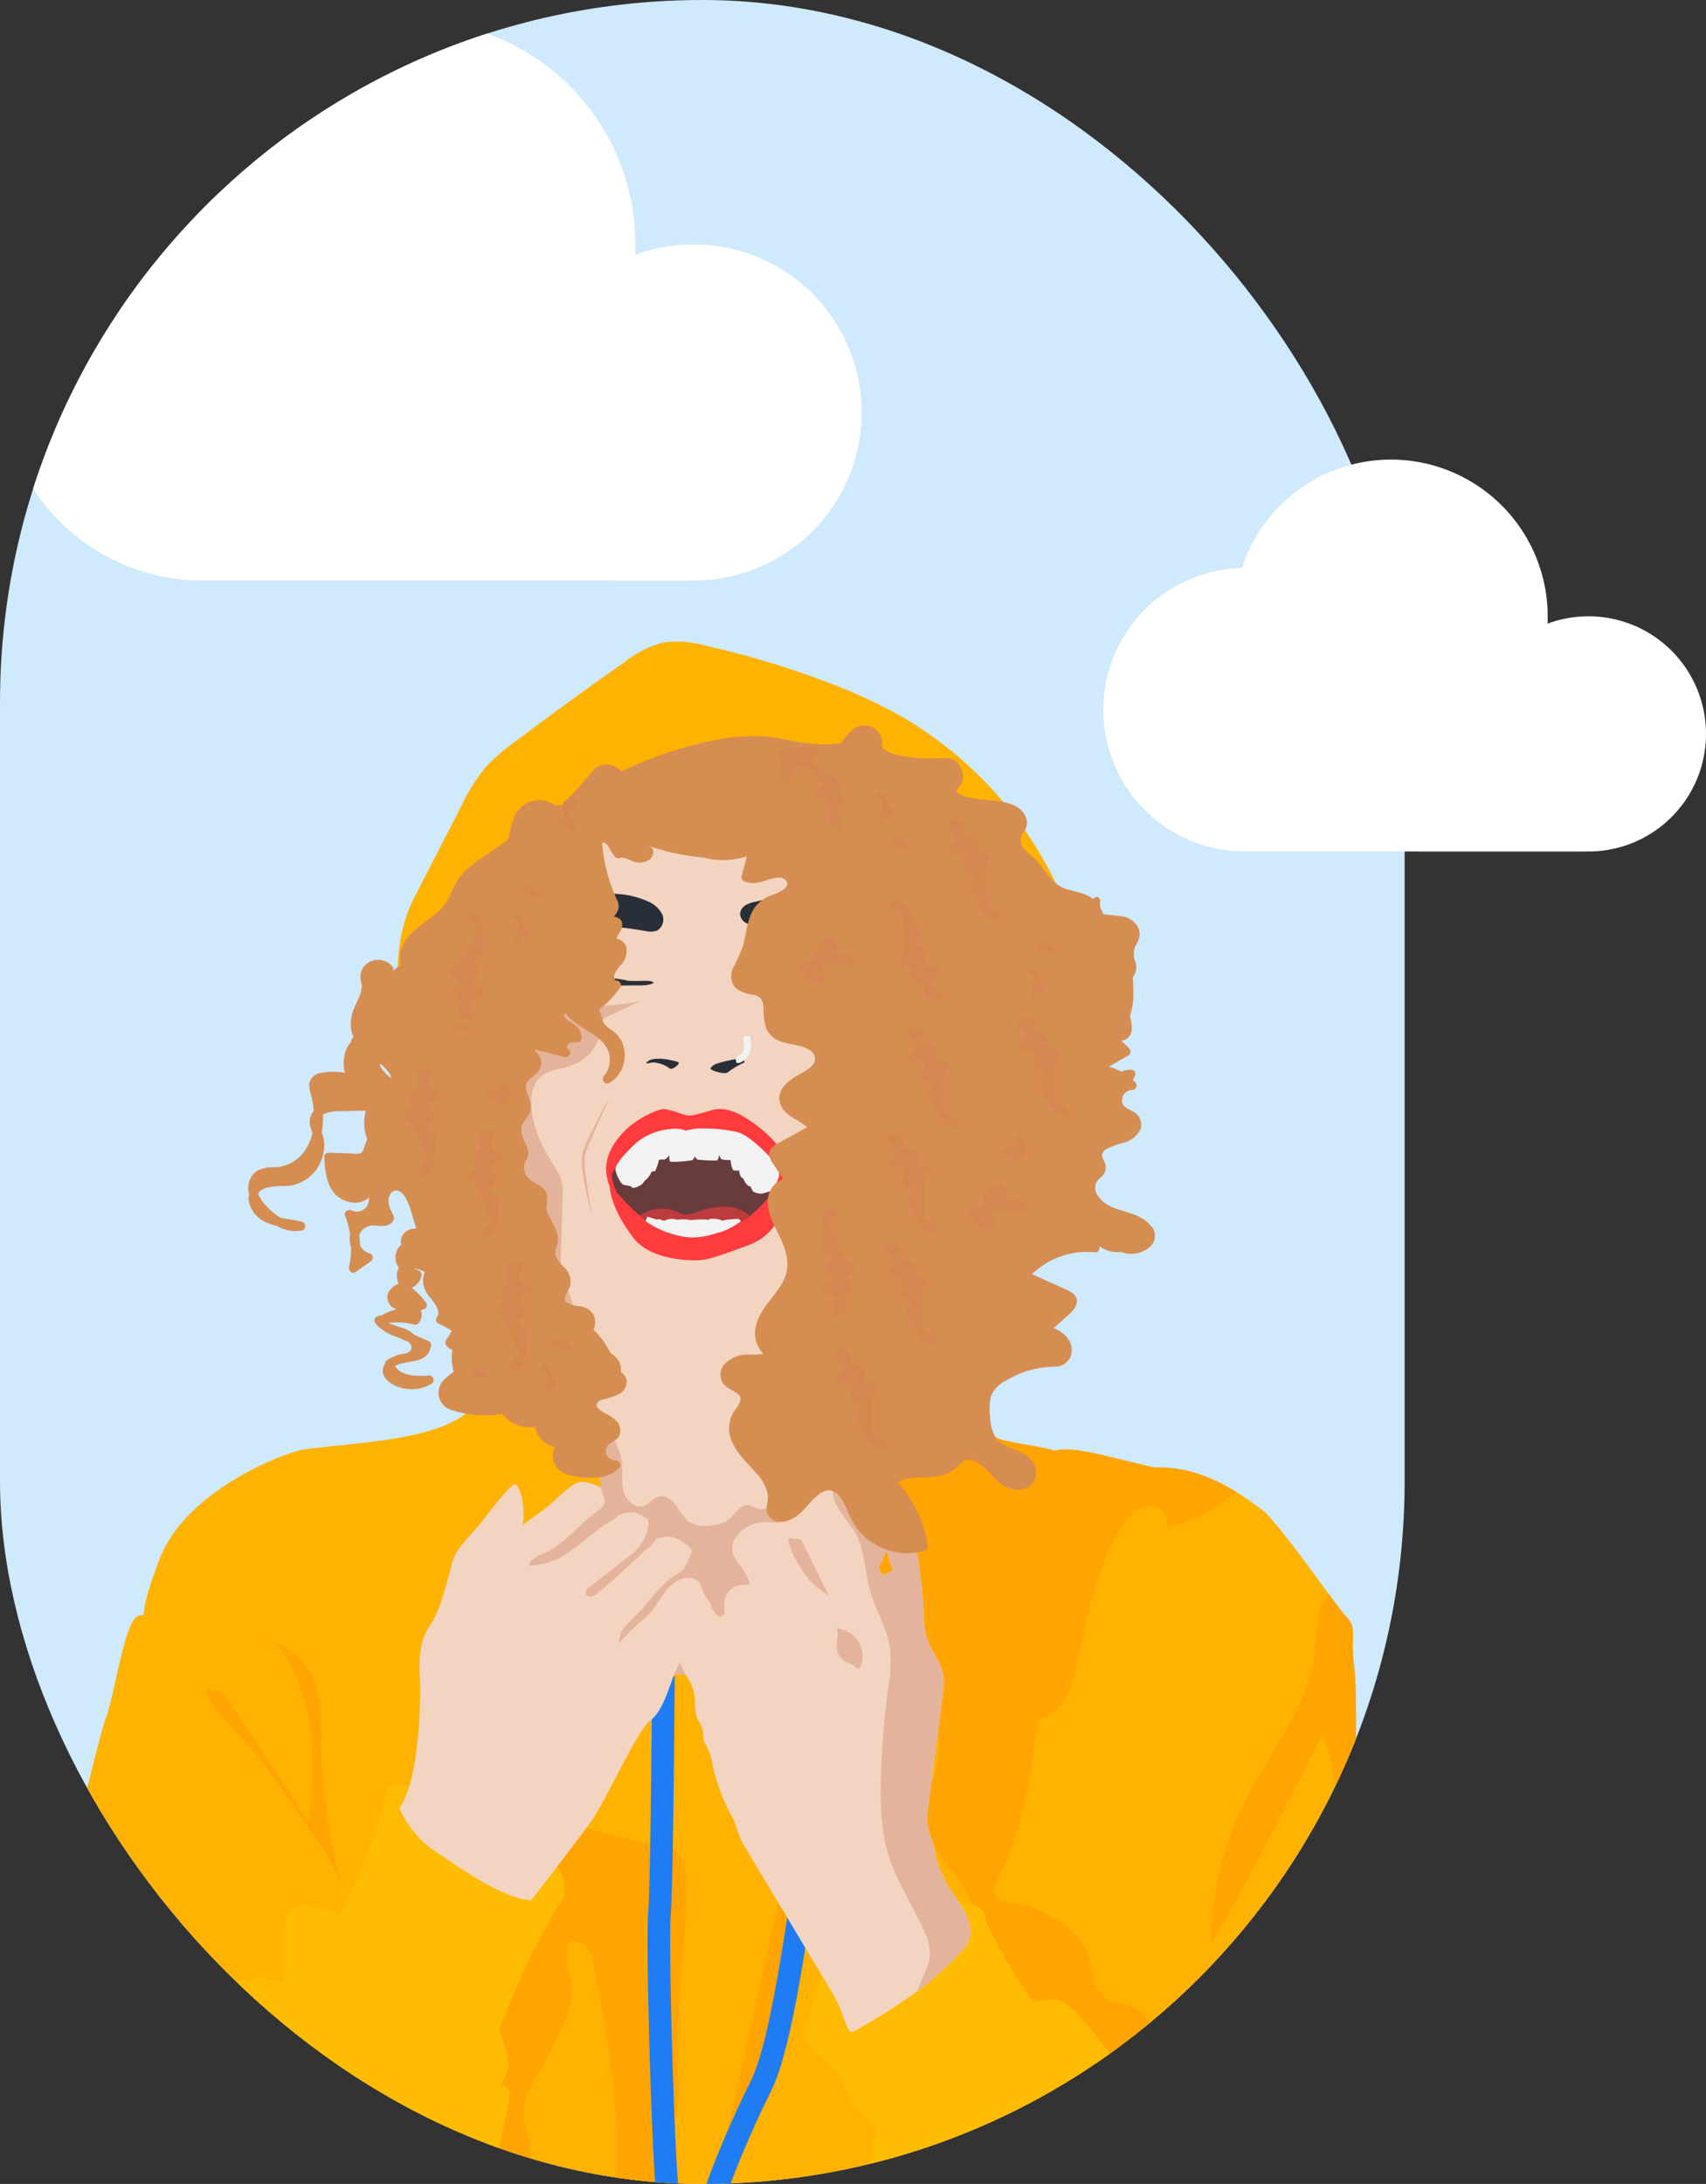
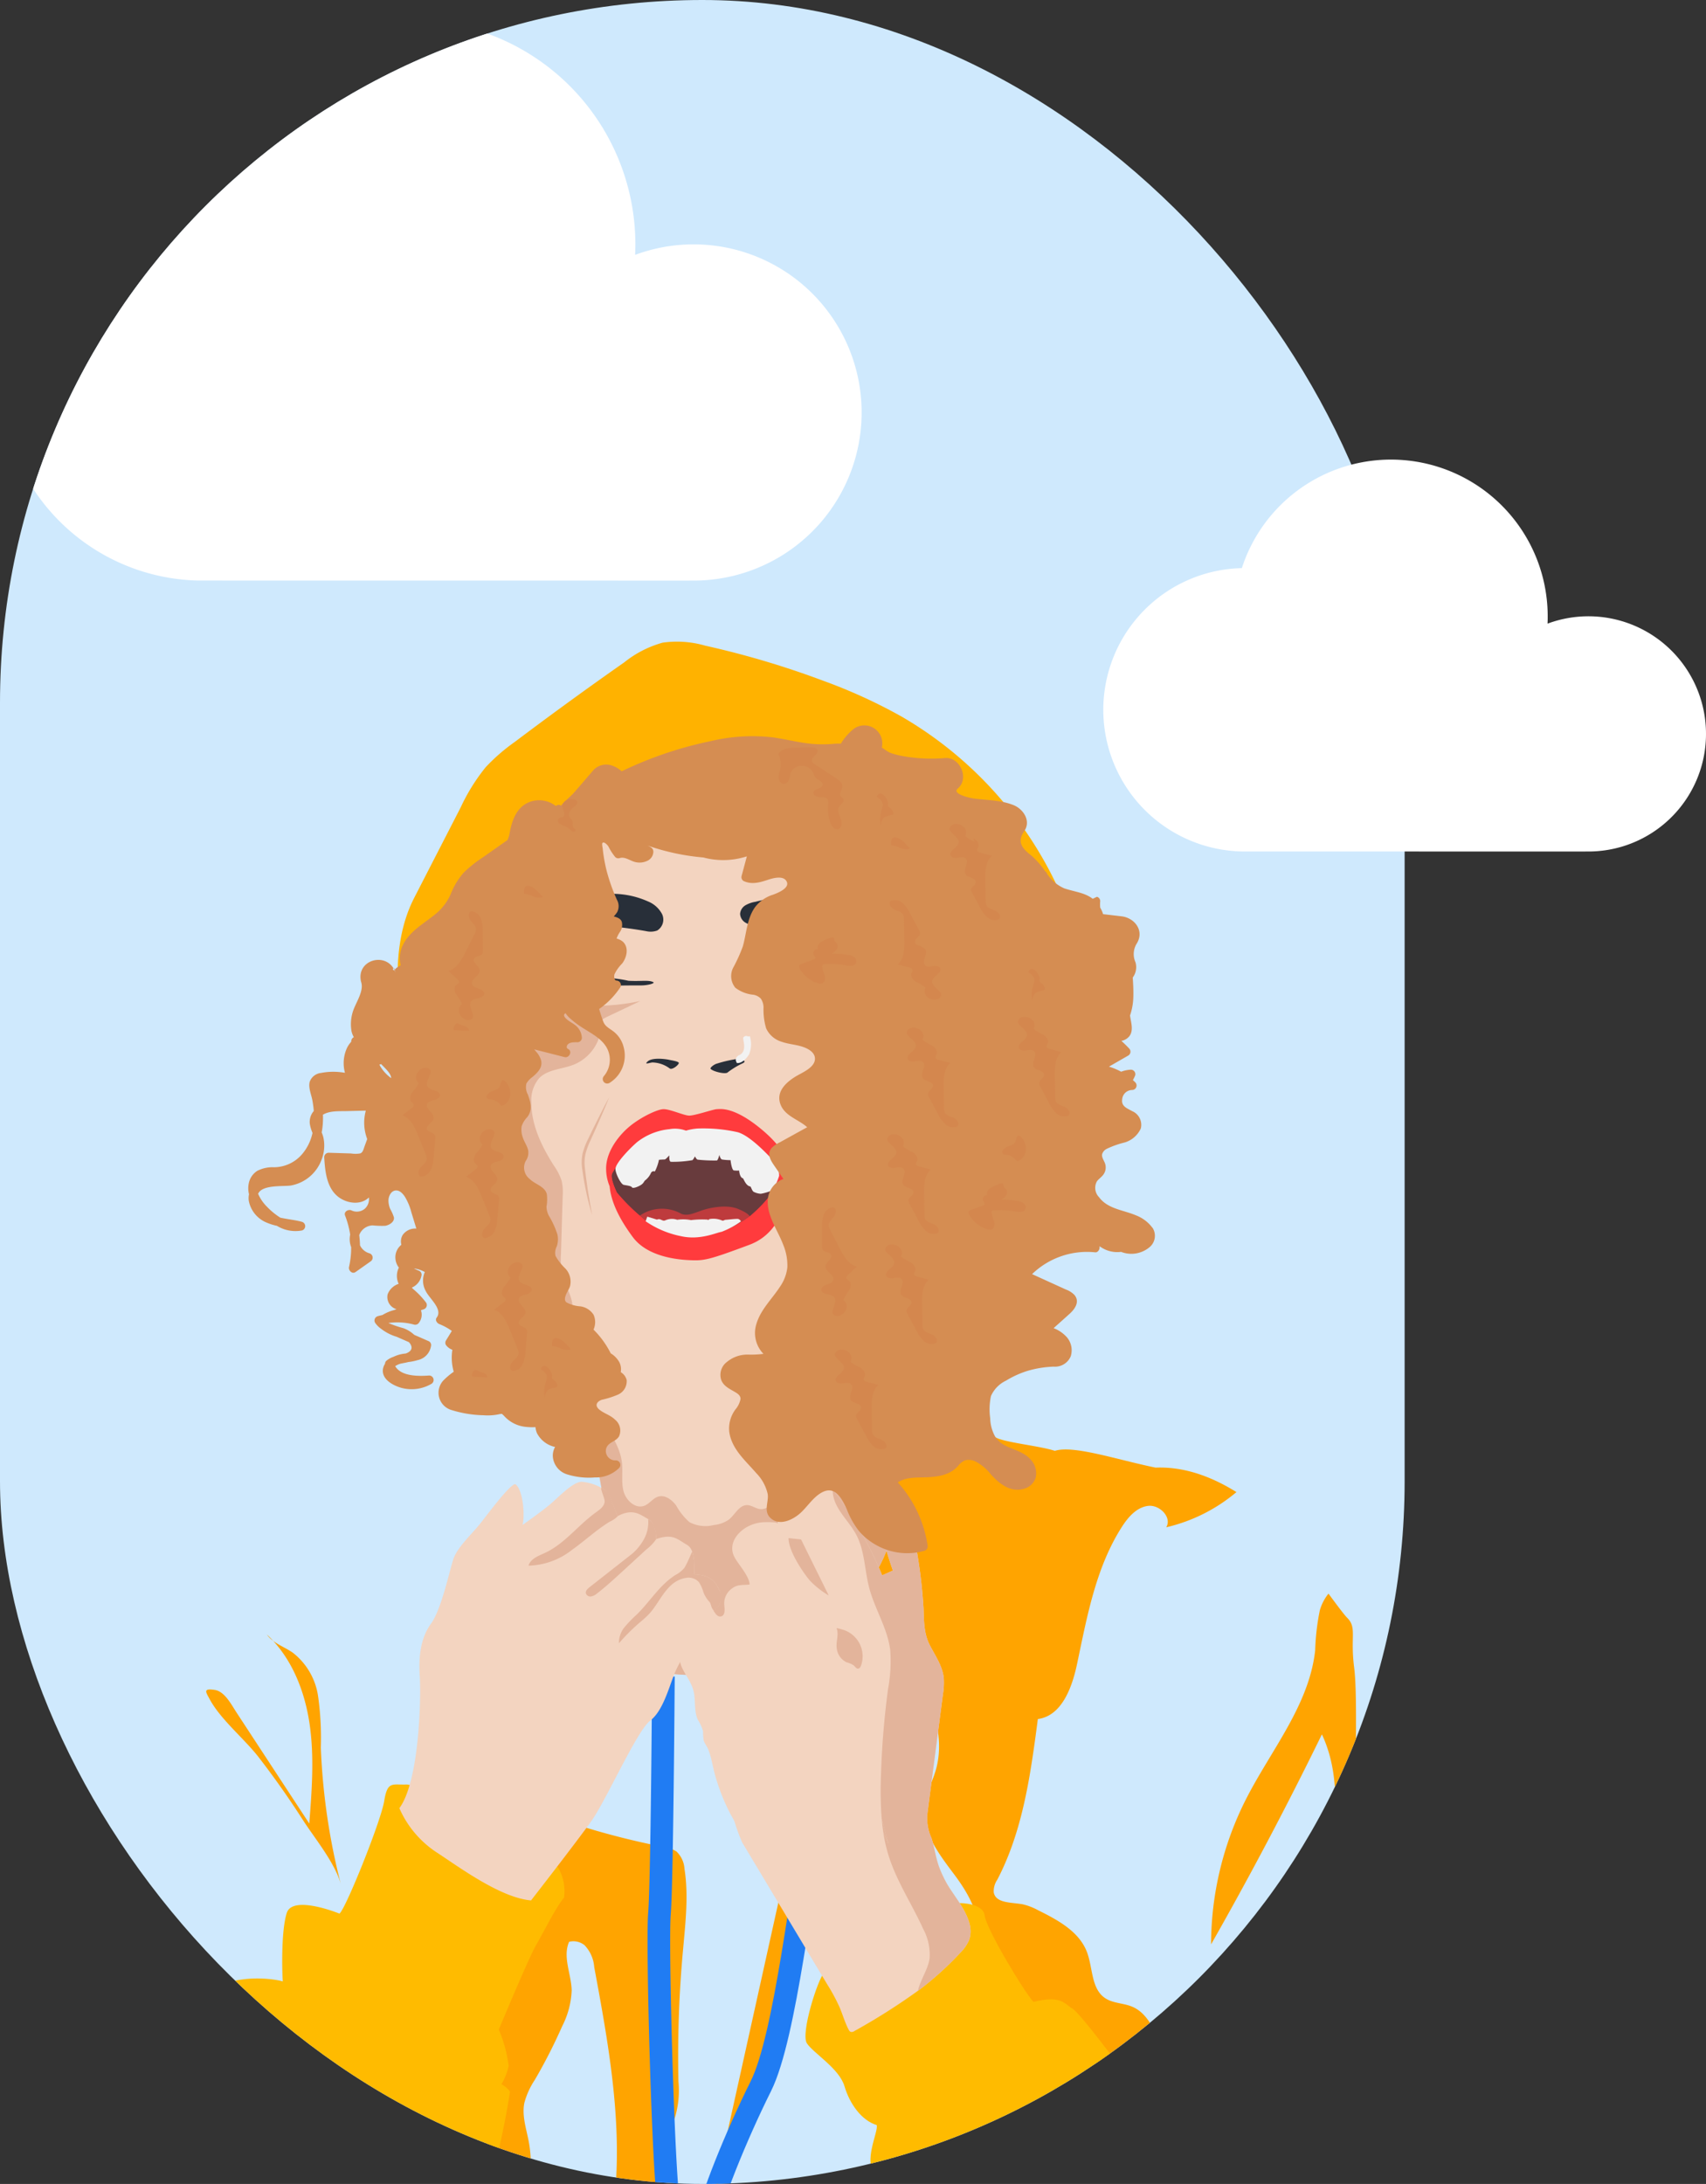
<svg xmlns="http://www.w3.org/2000/svg" width="280.562" height="359" viewBox="0 0 280.562 359">
  <rect x="0" y="0" width="280.562" height="359" fill="#333333" stroke="none" />
  <defs>
    <clipPath id="clip-path">
      <rect id="Rectangle_2583" data-name="Rectangle 2583" width="231" height="359" rx="115.5" transform="translate(2573 443.489)" fill="#fff" />
    </clipPath>
  </defs>
  <g id="Groupe_4928" data-name="Groupe 4928" transform="translate(-120 -1301)">
    <rect id="Rectangle_2584" data-name="Rectangle 2584" width="231" height="359" rx="115.5" transform="translate(120 1301)" fill="#cfe9fd" />
    <g id="ILLUSTRATION" transform="translate(-2453 857.511)" clip-path="url(#clip-path)">
      <g id="Groupe_4933" data-name="Groupe 4933" transform="translate(1633 315.863)">
        <g id="Groupe_4569" data-name="Groupe 4569" transform="translate(1005.383 233.063)">
          <path id="Tracé_8101" data-name="Tracé 8101" d="M1051.694,341.588c8.179,17.38,59.449,14.618,69.358,10.557s24.2-19,28.1-31.673c2.382-7.741,4.8-15.723,5.232-23.861.381-7.23-2.153-13.17-4.757-19.736a63.489,63.489,0,0,0-27.153-31.465,87.029,87.029,0,0,0-12.868-5.878,145.553,145.553,0,0,0-19.425-5.775,16.756,16.756,0,0,0-6.987-.491,17.558,17.558,0,0,0-6.3,3.224q-9.138,6.4-18.051,13.115a30.9,30.9,0,0,0-4.754,4.131,31.739,31.739,0,0,0-4.114,6.608l-7.635,14.855c-4.88,9.5-2.131,21.791-.346,32.052,2.019,11.6,4.654,23.625,9.7,34.338" transform="translate(-1039.596 -233.063)" fill="#ffb200" />
        </g>
        <g id="Groupe_4570" data-name="Groupe 4570" transform="translate(940 345.244)">
-           <path id="Tracé_8102" data-name="Tracé 8102" d="M1019.1,407.273c-1.625,8.285-.324,9.258-2.111,11.044s-5.847,3.412-11.532,4.388-13,1.463-15.756,1.946-19.168,6.5-23.553,18.194-1.136,8.283-3.409,9.1-3.737,12.509-5.362,16.894S945.359,517.4,943.574,529.1,940,556.06,940,556.06l230.815-.162a228.091,228.091,0,0,0-.487-26.8c-1.139-15.1-6.661-42.719-7.147-46.617s.161-17.055-.487-22.091.487-6.5-1.137-8.121-11.371-15.918-14.132-17.868-9.26-7.146-17.381-6.822c-6.334-1.3-13.482-3.737-16.567-2.76-2.436-.814-8.509-1.4-9.778-2.244s-11.662-10.914-12.8-16.436-71.795,1.136-71.795,1.136" transform="translate(-940 -403.945)" fill="#ffb200" />
-         </g>
+           </g>
        <g id="Groupe_4571" data-name="Groupe 4571" transform="translate(952.671 358.868)">
          <path id="Tracé_8103" data-name="Tracé 8103" d="M1243.614,536.225c-1.139-15.1-6.661-42.719-7.147-46.617s.162-17.055-.487-22.091.487-6.5-1.137-8.121c-.469-.469-1.619-2-3.079-3.98a7.8,7.8,0,0,0-1.431,2.764,38.632,38.632,0,0,0-.758,6.547c-.983,9.053-7.317,16.461-11.431,24.585a52.97,52.97,0,0,0-5.691,23.762q9.651-16.966,18.228-34.522c2.722,5.8,2.543,12.55,1.486,18.871s-2.93,12.515-3.437,18.9c-.788,9.911,1.73,20.094-.773,29.714-4.782-7.915-17.544-7.395-22.729-15.05-1.816-2.682-2.723-6.359-5.694-7.647-1.463-.636-3.215-.548-4.531-1.449-2.291-1.563-1.976-4.971-2.964-7.562-1.286-3.375-4.8-5.268-8.035-6.869a9.99,9.99,0,0,0-2.511-.97c-1.823-.344-4.439-.132-4.779-1.957a3.349,3.349,0,0,1,.574-2.074c4.236-8.094,5.49-17.368,6.678-26.425,3.921-.517,5.625-5.155,6.443-9.024,1.643-7.764,3.073-15.808,7.336-22.5,1.032-1.62,2.422-3.263,4.325-3.512s3.988,1.86,3.013,3.514a27.619,27.619,0,0,0,11.546-5.786c-3.333-2.066-7.966-4.234-13.3-4.02-6.336-1.3-13.481-3.737-16.568-2.76-2.436-.814-8.509-1.4-9.778-2.244a49.716,49.716,0,0,1-5.136-5,16.235,16.235,0,0,0-9.575,5.234c-3.548,3.849-5.71,8.74-7.813,13.533a10.388,10.388,0,0,0-1.121,3.843c-.045,1.86.9,3.58,1.809,5.2q3.53,6.245,7.058,12.491c3.392,6,6.9,12.869,4.958,19.484-.572,1.95-1.606,3.778-1.855,5.794-.522,4.224,2.424,7.985,4.975,11.392s4.968,7.785,3.328,11.713c-.488,1.169-1.319,2.23-1.44,3.491-.141,1.469.721,2.829,1.545,4.054q3.561,5.3,7.127,10.6a2.3,2.3,0,0,0,1.117,1.038c1.086.322,1.906-.978,2.269-2.053a66.842,66.842,0,0,0,1.829-6.46c3.108.4,5.17,3.373,6.553,6.188a50.493,50.493,0,0,1,4.692,15.308,12.873,12.873,0,0,0,1.436,5.318,5.716,5.716,0,0,1,1.088,1.958c.293,1.665-1.509,3.735-.2,4.809,4.138-.862,2.478-9.13,6.631-9.906,1.96-.366,4.276,1.376,5.787.074a2.438,2.438,0,0,1,1.893-3.706,4.689,4.689,0,0,1,2.615,1.262q11.333,8.839,22.669,17.678l4.878,0a228.058,228.058,0,0,0-.487-26.8" transform="translate(-1025.957 -424.698)" fill="#ffa400" />
          <path id="Tracé_8104" data-name="Tracé 8104" d="M1013.87,523.044a106.864,106.864,0,0,1-3.359-22.728,49.092,49.092,0,0,0-.454-8.461,11.082,11.082,0,0,0-4.168-7.145c-1.436-.994-3.248-1.553-4.257-2.978,4.037,3.741,6.2,9.155,7.014,14.6s.389,10.985-.035,16.472q-6-9.144-11.989-18.29c-.794-1.212-1.917-3.415-3.515-3.666-2.02-.316-1.522.318-.884,1.5,1.822,3.387,5.711,6.506,8.1,9.6q3.836,4.968,7.23,10.257c1.981,3.083,5.465,7.256,6.317,10.842" transform="translate(-970.419 -444.29)" fill="#ffa400" />
          <path id="Tracé_8105" data-name="Tracé 8105" d="M1089.721,533.215a4.638,4.638,0,0,1,1.887.708,4.283,4.283,0,0,1,1.313,2.844c.671,4.245.188,8.577-.195,12.858a190.8,190.8,0,0,0-.8,22.073,15.5,15.5,0,0,1-.559,5.893c-.465,1.235-1.254,2.325-1.79,3.532-1.316,2.963-1.025,6.382-1.843,9.518-.459,1.753-1.744,3.7-3.541,3.483a7.152,7.152,0,0,1-.825,5.848q-1.679-.444-3.36-.884c3.747-15.071.915-30.9-1.931-46.167a5.808,5.808,0,0,0-1.6-3.609,2.912,2.912,0,0,0-2.526-.551c-1.106,2.476.363,5.3.418,8.008a14.082,14.082,0,0,1-1.551,5.849,87.813,87.813,0,0,1-4.513,8.842,12.7,12.7,0,0,0-1.724,3.807c-.414,2.094.326,4.218.727,6.314A20.385,20.385,0,0,1,1063.967,597a5.773,5.773,0,0,1-2.1,2c-1.35.642-2.935.317-4.391-.018a65.077,65.077,0,0,0,1.262-34.6,11.386,11.386,0,0,1-.485-5.161c.427-1.825,1.782-3.258,2.954-4.721a29.739,29.739,0,0,0,5.539-11.01c.8-3.038,1.122-6.235,2.491-9.058,1.579-3.267,4.393-5.441,7.882-4.314a128.806,128.806,0,0,0,12.606,3.1" transform="translate(-993.025 -460.808)" fill="#ffa400" />
          <path id="Tracé_8106" data-name="Tracé 8106" d="M975.375,592.7c-1.455,1.813-2.183,4.086-3.3,6.13a18.085,18.085,0,0,1-3.153,4.191c-1.224,1.211-2.617,2.239-3.863,3.426a20.841,20.841,0,0,0-5.763,9.769c5.208-2.157,9-6.806,11.671-11.772a17.952,17.952,0,0,1,2.326-3.716,4.832,4.832,0,0,1,3.86-1.755,3,3,0,0,0,1.139.024c.727-.219.987-1.107,1.549-1.617.947-.858,2.433-.456,3.7-.653a5.077,5.077,0,0,0,3.665-3.265,12.357,12.357,0,0,0,.753-4.979c-4.358-.668-9.709.629-12.585,4.217" transform="translate(-959.301 -480.902)" fill="#ffa400" />
        </g>
        <g id="Groupe_4572" data-name="Groupe 4572" transform="translate(1048.351 400.604)">
          <path id="Tracé_8107" data-name="Tracé 8107" d="M1105.8,492.233s-.216,33.785-.649,38.982.649,42.882,1.516,47.648a73.054,73.054,0,0,1,1.081,10.395" transform="translate(-1105.049 -489.634)" fill="#ffa400" />
          <path id="Tracé_8108" data-name="Tracé 8108" d="M1105.8,492.233s-.216,33.785-.649,38.982.649,42.882,1.516,47.648a73.054,73.054,0,0,1,1.081,10.395" transform="translate(-1105.049 -489.634)" fill="none" stroke="#207cf3" stroke-miterlimit="10" stroke-width="3.72" />
          <path id="Tracé_8109" data-name="Tracé 8109" d="M1137.762,488.274c.867,9.746-.215,13.861-2.6,25.122s-4.981,36.6-9.095,44.833-8.448,19.056-8.665,21.873" transform="translate(-1109.294 -488.274)" fill="#ffa400" />
          <path id="Tracé_8110" data-name="Tracé 8110" d="M1137.762,488.274c.867,9.746-.215,13.861-2.6,25.122s-4.981,36.6-9.095,44.833-8.448,19.056-8.665,21.873" transform="translate(-1109.294 -488.274)" fill="none" stroke="#207cf3" stroke-linecap="round" stroke-miterlimit="10" stroke-width="3.72" />
        </g>
        <g id="Groupe_4573" data-name="Groupe 4573" transform="translate(961.496 420.955)">
          <path id="Tracé_8111" data-name="Tracé 8111" d="M1018.115,519.282c-2.329.1-3.139-.649-3.681,2.707s-6.39,17.867-7.363,18.516c0,0-7.689-3.139-8.663-.109s-.757,10.072-.651,11.264c-1.515-.543-13.1-2.166-14.511,6.28s2.723,10.425,4.448,11.709-6.83,9.515-8.779,13.846-5.956,9.746-6.171,12.021l56.526.216s4.656-17.434,5.846-25.989a4.335,4.335,0,0,0-1.407-1.193,9.564,9.564,0,0,0,1.191-3.03,22.381,22.381,0,0,0-1.623-5.956s4.981-11.912,6.064-13.753,3.464-6.606,4.655-7.9a7.627,7.627,0,0,0-.973-4.983c-.542-.541-22.416-13.752-24.907-13.643" transform="translate(-972.744 -519.275)" fill="#fb0" />
          <path id="Tracé_8112" data-name="Tracé 8112" d="M1144.839,560.455c-1,.949-3.9,9.963-2.818,11.587s5.308,4.115,6.174,7.039,2.817,5.631,5.3,6.39c.328,1.081-2.38,6.171-.107,8.119-.433,1.192-4.223,12.453-4.223,12.453l66.6-.215s-4.658-9.638-7.8-11.8.108-2.924-3.356-3.248-4.007-.758-5.849-2.381c0,0,3.032-4.332-.649-9.64-1.948-1.732-3.573-1.19-4.006-1.947s-7.255-9.855-8.447-10.505-1.731-2.273-6.389-1.082c-1.732-1.95-7.8-12.13-8.014-14.186s-4.006-2.057-4.006-2.057-11.478,1.082-22.416,11.478" transform="translate(-1030.813 -529.478)" fill="#fb0" />
        </g>
        <g id="Groupe_4574" data-name="Groupe 4574" transform="translate(1031.611 334.764)">
          <path id="Tracé_8113" data-name="Tracé 8113" d="M1079.549,388.795s12.67,58.313,10.559,64.972c.811,0,11.045,6.011,25.338-.974s17.543-14.618,18.68-18.193.65-46.618.65-46.618-18.842,14.781-28.912,16.08-15.625-.547-18.842-5.035-7.473-10.233-7.473-10.233" transform="translate(-1079.549 -387.982)" fill="#f3d4c0" />
          <path id="Tracé_8114" data-name="Tracé 8114" d="M1084.387,406.648a22.911,22.911,0,0,0,2.415,7.128c1.3,2.434,3.091,4.74,3.411,7.484.183,1.569-.133,3.189.266,4.714s1.972,2.963,3.439,2.386c.842-.332,1.383-1.223,2.246-1.492,1.124-.349,2.27.5,2.967,1.45a10.212,10.212,0,0,0,2.186,2.739,5.6,5.6,0,0,0,3.967.484,5.271,5.271,0,0,0,2.488-.882c1.046-.821,1.7-2.416,3.028-2.4.774.005,1.435.607,2.2.662,1.413.1,2.223-1.5,3.153-2.564a7.149,7.149,0,0,1,5.464-2.153,21.182,21.182,0,0,1,5.918,1.187q2.7.81,5.387,1.625c.582.175,1.171.356,1.731.586.42-13.146.12-39.619.12-39.619s-18.842,14.781-28.913,16.08-15.624-.547-18.841-5.035-7.473-10.233-7.473-10.233,1.122,5.169,2.646,12.6c1.6,1.025,1.876,3.32,2.192,5.249" transform="translate(-1079.549 -387.982)" fill="#f3d4c0" />
          <path id="Tracé_8115" data-name="Tracé 8115" d="M1091.492,460.788c.811,0,11.044,6.011,25.338-.974s17.543-14.618,18.68-18.193a43.532,43.532,0,0,0,.53-7c-.561-.23-1.147-.411-1.73-.586q-2.694-.816-5.388-1.626a21.187,21.187,0,0,0-5.918-1.187,7.145,7.145,0,0,0-5.464,2.153c-.931,1.067-1.74,2.667-3.153,2.564-.769-.056-1.431-.657-2.2-.662-1.329-.013-1.982,1.582-3.028,2.4a5.271,5.271,0,0,1-2.488.882,5.594,5.594,0,0,1-3.967-.484,10.2,10.2,0,0,1-2.186-2.74c-.7-.948-1.843-1.8-2.967-1.45-.864.27-1.4,1.159-2.246,1.491-1.467.578-3.038-.856-3.439-2.386s-.083-3.145-.266-4.714c-.32-2.744-2.106-5.05-3.411-7.484a22.917,22.917,0,0,1-2.415-7.128c-.314-1.929-.593-4.224-2.193-5.249,3.589,17.542,9.4,47.691,7.914,52.368" transform="translate(-1080.933 -395.003)" fill="#e3b49b" />
        </g>
        <g id="Groupe_4575" data-name="Groupe 4575" transform="translate(1023.363 258.598)">
          <path id="Tracé_8116" data-name="Tracé 8116" d="M1111.887,362.963c-9.745,3.789-16.891,4.654-20.141,3.681s-10.717-3.96-13.753-11.587-7.58-18.084-9.527-24.256-2.493-19.925,1.622-22.415-4.764-11.154-.108-18.3,6.605-16.027,14.727-16.892,20.032-2.382,29.238.217,17.543,1.408,22.307,7.146,10.72,8.448,11.37,15.051,2.708,4.983,1.192,13.211-1.733,18.735-2.707,24.15-5.2,16.568-15.593,20.14a74.4,74.4,0,0,0-18.627,9.856" transform="translate(-1066.984 -271.959)" fill="#f3d4c0" />
        </g>
        <g id="Groupe_4576" data-name="Groupe 4576" transform="translate(1018.983 288.901)">
          <path id="Tracé_8117" data-name="Tracé 8117" d="M1090.257,347.156c-.63,1.581-1.31,3.143-2,4.7-.336.783-.7,1.553-1.043,2.33a12.03,12.03,0,0,0-.872,2.34,6.956,6.956,0,0,0-.071,2.458c.087.839.211,1.68.322,2.523s.25,1.679.4,2.514c.13.84.3,1.675.443,2.516-.255-.814-.467-1.639-.676-2.466s-.372-1.665-.534-2.5-.291-1.678-.411-2.529a7.307,7.307,0,0,1,.056-2.618,12.094,12.094,0,0,1,.93-2.427c.374-.767.736-1.534,1.123-2.294.757-1.525,1.521-3.046,2.334-4.543" transform="translate(-1069.042 -328.094)" fill="#e3b49b" />
          <path id="Tracé_8118" data-name="Tracé 8118" d="M1086.674,321.373l-5.473,2.6c-1.029.49-2.253,1.451-1.795,2.494a3.808,3.808,0,0,1,.379.745,1.3,1.3,0,0,1-.135.731,7.277,7.277,0,0,1-4.009,3.927c-1.908.749-4.234.743-5.656,2.218a5.58,5.58,0,0,0-1.275,3.869c-.035,3.756,1.685,7.308,3.7,10.479a9.428,9.428,0,0,1,1.281,2.488,8.681,8.681,0,0,1,.175,2.539q-.14,4.737-.282,9.47a12.863,12.863,0,0,0,.226,3.573c.389,1.524,1.33,2.88,1.6,4.43.508,2.953-1.449,6.29.156,8.819-1.594.618-3.4-.4-4.457-1.742s-1.648-3-2.646-4.393c-.871-1.2-2.034-2.189-2.808-3.457a13.441,13.441,0,0,1-1.2-2.913c-2.256-6.979-4.37-14.188-3.972-21.512a42.857,42.857,0,0,0,.238-6.333,25.79,25.79,0,0,1-.389-4.047,23.627,23.627,0,0,1,1.228-4.668,14.283,14.283,0,0,0,.4-5.545c-.139-1.124-.414-2.225-.609-3.34-.137-.788-.616-2.6-.135-3.322.771-1.169,3.786.853,4.712,1.214a36.418,36.418,0,0,0,13.112,2.485,35.426,35.426,0,0,0,7.637-.8" transform="translate(-1060.313 -318.119)" fill="#e3b49b" />
        </g>
        <g id="Groupe_4577" data-name="Groupe 4577" transform="translate(1005.676 371.186)">
          <path id="Tracé_8119" data-name="Tracé 8119" d="M1060.294,450.572c.432-1.407.108-5.847-1.193-6.713-.975.108-4.547,4.981-5.846,6.6s-3.682,3.792-4.333,5.74-1.948,8.23-3.682,10.613-2.056,5.522-1.84,8.663,0,17.11-3.357,21.657a16.708,16.708,0,0,0,6.281,7.364c3.792,2.49,10.4,7.364,15.376,7.8,0,0,7.582-9.745,9.963-13.1s7.473-14.834,9.636-16.46,3.142-5.738,4.115-8.012,5.308-9.421,6.174-9.963a2.68,2.68,0,0,0,.974-3.681,3.7,3.7,0,0,0-3.9-2.274c-.354-.15.377-3.966-1.286-4.94s-2.356-1.91-5.077-.976c0,0-.039-2.6-1.339-3.288s-2.437-1.828-5-.488c-.242-.282-1.34-3.735-1.908-4.14a8.018,8.018,0,0,0-4.062-1.5c-1.5.081-3.735,2.519-5.235,3.777s-4.467,3.329-4.467,3.329" transform="translate(-1040.043 -443.462)" fill="#f3d4c0" />
          <path id="Tracé_8120" data-name="Tracé 8120" d="M1084.361,444.992c-.1.379.6,1.761.556,2.284-.067.786-.812,1.308-1.452,1.769-2.9,2.078-5.109,5.136-8.345,6.639-1.079.5-2.394.967-2.723,2.109a12.034,12.034,0,0,0,7.156-2.6c2.11-1.49,4-3.288,6.208-4.635a4.2,4.2,0,0,0,1.334-.922l-.014,0c-.211-.245-1.092-3.079-1.685-4.039-.058,0-1.021-.662-1.036-.6" transform="translate(-1051.157 -443.986)" fill="#e3b49b" />
          <path id="Tracé_8121" data-name="Tracé 8121" d="M1111.456,467.1a3.7,3.7,0,0,0-3.9-2.274c-.269-.112.086-2.338-.454-3.831-.049-.016-.857,2.034-1.318,2.693a4.782,4.782,0,0,1-1.457,1.145c-2.614,1.666-4.153,4.337-6.323,6.469a20.836,20.836,0,0,0-2.014,2.075,4.051,4.051,0,0,0-.942,2.668,33.187,33.187,0,0,1,3.437-3.425,15.834,15.834,0,0,0,1.7-1.582c1.772-2.045,2.835-5.281,5.931-5.744a2.283,2.283,0,0,1,2.082.7,5.838,5.838,0,0,1,.756,1.7,4.985,4.985,0,0,0,1.009,1.582c.232.244.34,1.367.675,1.375.583.014,1.2-1.476,1.326-2.084a3.033,3.033,0,0,0-.515-1.463" transform="translate(-1058.937 -449.485)" fill="#e3b49b" />
          <path id="Tracé_8122" data-name="Tracé 8122" d="M1096.411,455.946a8.713,8.713,0,0,1-2,2.544q-3.522,2.764-7.046,5.53c-.322.252-.678.592-.6.994a.767.767,0,0,0,.867.52,2.136,2.136,0,0,0,.982-.5c1.389-1.068,2.683-2.256,3.974-3.44q2.063-1.89,4.122-3.783a7.272,7.272,0,0,0,1.635-1.715c-.031-.561,0-2.516-1.339-3.288h0a5.723,5.723,0,0,1-.6,3.14" transform="translate(-1056.091 -446.67)" fill="#e3b49b" />
        </g>
        <g id="Groupe_4578" data-name="Groupe 4578" transform="translate(1051.22 371.964)">
          <path id="Tracé_8123" data-name="Tracé 8123" d="M1156.356,513.69c-.839-1.388-1.853-2.705-2.489-3.835a19.686,19.686,0,0,1-1.115-2.357c-.651-1.634-.831-3.324-1.339-4.978a8.213,8.213,0,0,1-.731-3.821q1.293-9.934,2.587-19.867a11.582,11.582,0,0,0,.138-2.688c-.211-2-1.417-3.68-2.308-5.426-.96-1.876-.947-3.92-1.019-5.992a82.809,82.809,0,0,0-1.583-11.94c-.439-2.4-1.035-5.058-3.051-6.433-.959-.652-2.548-.758-3.039.292a2.562,2.562,0,0,0-.055,1.5,63.265,63.265,0,0,0,2.689,10.335l-1.764.786a63.3,63.3,0,0,0-7.345-13.136,3.116,3.116,0,0,0-2.493-1.481,3.34,3.34,0,0,0-1.208.293,21.739,21.739,0,0,0-4.181,2.454,6.7,6.7,0,0,0-1.329,1.106,2.762,2.762,0,0,0-.572,2.274c-.061-.342-2.326-.255-2.608-.227a6.3,6.3,0,0,0-2.739.914c-1.519.965-2.719,2.688-1.938,4.551a6.9,6.9,0,0,0,.725,1.2c.617.9,1.869,2.471,1.888,3.556-1.081.155-1.912-.095-2.9.653a3.023,3.023,0,0,0-1.276,2.6c.062.747.224,1.794-.5,1.984-.88.229-1.3-1.266-1.832-1.723a3.642,3.642,0,0,0-3.317-.866,3.236,3.236,0,0,0-1.887,2.03,8.1,8.1,0,0,0-.343,2.831,16.8,16.8,0,0,0,.814,5.884c.705,1.673,1.895,2.818,2.141,4.767.175,1.371.015,2.826.589,4.083a7.529,7.529,0,0,1,.857,1.878,9.806,9.806,0,0,0,.1,1.513c.152.483.521.934.722,1.409.608,1.439.822,3.359,1.312,4.841a32.942,32.942,0,0,0,2.386,5.885c.223.395.464.783.649,1.2a32.017,32.017,0,0,0,1.249,3.409q7.005,11.684,14.012,23.371a30.168,30.168,0,0,1,2.042,3.8c.507,1.206.861,2.478,1.474,3.635a.726.726,0,0,0,.314.355.759.759,0,0,0,.644-.142,103.958,103.958,0,0,0,10.686-6.792,52.115,52.115,0,0,0,6.679-6.038,6.9,6.9,0,0,0,1.435-2.017c.742-1.845-.062-3.8-1.166-5.629m-25.018-53.615c-1.083-1.3-3.465-4.764-3.465-6.93l2.059.217,4.547,9.206a14.142,14.142,0,0,1-3.141-2.492" transform="translate(-1109.419 -444.648)" fill="#f3d4c0" />
          <path id="Tracé_8124" data-name="Tracé 8124" d="M1169.552,521.672a6.9,6.9,0,0,0,1.435-2.017c.741-1.845-.062-3.8-1.166-5.629-.84-1.388-1.853-2.705-2.489-3.835a19.681,19.681,0,0,1-1.115-2.357c-.651-1.634-.831-3.324-1.339-4.978a8.21,8.21,0,0,1-.731-3.821q1.293-9.934,2.586-19.867a11.582,11.582,0,0,0,.138-2.688c-.211-2-1.417-3.68-2.308-5.426-.958-1.876-.947-3.92-1.02-5.992a82.913,82.913,0,0,0-1.583-11.94c-.439-2.4-1.035-5.058-3.051-6.433-.959-.652-2.548-.758-3.039.292a2.56,2.56,0,0,0-.054,1.5,63.251,63.251,0,0,0,2.689,10.335l-1.764.786a63.372,63.372,0,0,0-7.345-13.135,4.641,4.641,0,0,0-.777-.84c0,.085,0,.167,0,.249.127,2.692,2.556,4.623,3.835,7,1.436,2.666,1.388,5.856,2.158,8.786.916,3.477,3,6.625,3.452,10.194a24.943,24.943,0,0,1-.352,6.413,138.458,138.458,0,0,0-1.176,14.544,59.415,59.415,0,0,0,.126,6.768q.549,2.1,1.129,4.188c-.292-.668-.586-1.335-.878-2a26.217,26.217,0,0,0,.9,3.948c1.329,4.23,3.855,7.972,5.68,12.014a8.948,8.948,0,0,1,1.053,4.811c-.261,1.861-1.552,3.589-1.917,5.358.081-.062.165-.121.247-.181a52.085,52.085,0,0,0,6.679-6.038" transform="translate(-1122.885 -444.984)" fill="#e3b49b" />
          <path id="Tracé_8125" data-name="Tracé 8125" d="M1151.209,485.743a3.7,3.7,0,0,1,1.194.521c.227.209.421.549.729.517.245-.028.386-.286.469-.519a4.568,4.568,0,0,0-3.041-5.893c-.325-.1-.664-.181-.991-.251.432,1.131-.137,2.151.035,3.351a2.881,2.881,0,0,0,1.605,2.273" transform="translate(-1123.212 -456.833)" fill="#e3b49b" />
          <path id="Tracé_8126" data-name="Tracé 8126" d="M1162,531.994q-.58-2.09-1.129-4.188.091,1.1.251,2.185.438,1,.878,2" transform="translate(-1127.094 -473.214)" fill="#e3b49b" />
        </g>
        <g id="Groupe_4579" data-name="Groupe 4579" transform="translate(1039.68 309.93)">
          <path id="Tracé_8127" data-name="Tracé 8127" d="M1091.853,360.288c-.165-2.5,1.422-5.035,3.331-6.823s4.994-3.248,6.05-3.289,3.329,1.015,4.222,1.057,4.062-1.057,4.589-1.057,2.8-.527,7.513,3.452,4.263,6.5,4.3,6.985.408,9.3-6.456,11.859-7.473,2.638-9.989,2.515-6.945-.772-9.177-3.777-3.574-5.766-3.818-8.363a7.5,7.5,0,0,1-.569-2.559" transform="translate(-1091.841 -350.153)" fill="#ff3b3d" />
        </g>
        <g id="Groupe_4580" data-name="Groupe 4580" transform="translate(1040.631 315.743)">
          <path id="Tracé_8128" data-name="Tracé 8128" d="M1096.979,359.674c.568-.731,1.5-.2,4.142-.163s11.045-1.1,12.629-.08,5.6,3.9,6.377,5.481-3.736,5.564-4.183,5.889-3.952,2.951-7.595,3.126-7.715-1.056-9.014-2.03a36.544,36.544,0,0,1-5.2-4.993c-.325-.691-1.1-2.4-.771-3.127a24.742,24.742,0,0,1,1.784-2.681Z" transform="translate(-1093.288 -359.008)" fill="#683b3d" />
          <path id="Tracé_8129" data-name="Tracé 8129" d="M1113.749,359.431c-1.583-1.016-9.988.121-12.629.08s-3.574-.568-4.142.163l-1.828,1.422a24.7,24.7,0,0,0-1.784,2.682c-.326.729.446,2.435.771,3.126a28.315,28.315,0,0,0,3.763,3.792,6.436,6.436,0,0,1,6.835-.261c.934.324,1.624.04,3.208-.528s4.264-1.016,6.01-.326,1.99,1.219,1.99,1.219c.447-.326,4.953-4.3,4.183-5.889s-4.791-4.466-6.377-5.481" transform="translate(-1093.288 -359.008)" fill="#683b3d" />
          <path id="Tracé_8130" data-name="Tracé 8130" d="M1116.367,374.933c-1.746-.69-4.425-.242-6.01.326s-2.273.851-3.208.528a6.436,6.436,0,0,0-6.835.261c.569.505,1.083.939,1.433,1.2,1.3.975,5.375,2.207,9.014,2.032s7.148-2.8,7.595-3.127c0,0-.244-.528-1.99-1.219" transform="translate(-1095.702 -364.358)" fill="#be3b3d" />
        </g>
        <g id="Groupe_4581" data-name="Groupe 4581" transform="translate(1041.215 313.113)">
          <path id="Tracé_8131" data-name="Tracé 8131" d="M1094.186,361.574c-.1.615.838,2.6,1.353,2.707s1.217.162,1.354.405.947-.055,1.461-.378.489-.6.733-.785a3.205,3.205,0,0,0,.919-1.164.484.484,0,0,1,.651-.271,7.339,7.339,0,0,0,.676-1.922c.19-.027.731-.054.921-.054s.542-.432.785-.676c0,0-.08,1.056.27,1.056a18.519,18.519,0,0,0,3.546-.272,4.172,4.172,0,0,0,.408-.622s.188.461.432.542a25.73,25.73,0,0,0,3.168.135c.163-.055.35-.7.405-.92,0,0,.162.7.435.758a9.079,9.079,0,0,0,1.407.108s.136,1.381.487,1.677a3.594,3.594,0,0,0,.92.028s.082,1.165.623,1.273c.135.108.488,1.272,1.245,1.354.217.379.3.811.622.921a2.91,2.91,0,0,0,1.056.27c.351-.028,1.95-.434,2.112-.758a14.515,14.515,0,0,0,.92-2.166,3.644,3.644,0,0,0-.784-2.328c-.759-.841-3.953-4.332-6.067-4.874a25.763,25.763,0,0,0-6.549-.6,9.127,9.127,0,0,0-1.921.352,5.132,5.132,0,0,0-2.709-.244,10.242,10.242,0,0,0-5.306,2.112c-1.137.973-3.41,3.3-3.573,4.331" transform="translate(-1094.179 -355.001)" fill="#f2f2f2" />
          <path id="Tracé_8132" data-name="Tracé 8132" d="M1101.735,377.854l.271-.758,1.6.488a.7.7,0,0,1,.625,0c.351.162.486.216.7.135a2.716,2.716,0,0,1,2-.108,6.791,6.791,0,0,1,2.273.054,15.26,15.26,0,0,1,2.735-.081c.08.162.27-.081.27-.081a3.632,3.632,0,0,1,2.14.243c.188.054.35-.135.568-.135s1.7-.188,2.031-.135a.679.679,0,0,1,.459.405,13.691,13.691,0,0,1-3.166,1.707c-.947.162-3.573,1.407-6.632.731a15.641,15.641,0,0,1-5.875-2.464" transform="translate(-1096.775 -362.591)" fill="#f2f2f2" />
        </g>
        <g id="Groupe_4582" data-name="Groupe 4582" transform="translate(1024.203 274.573)">
          <path id="Tracé_8133" data-name="Tracé 8133" d="M1105.748,339.15c.432.332,1.624-.689,1.5-.934s-1.3-.406-1.627-.487-2.639-.445-3.451.244.487.161.811.2a4.91,4.91,0,0,1,2.762.974" transform="translate(-1079.823 -310.47)" fill="#282f39" />
          <path id="Tracé_8134" data-name="Tracé 8134" d="M1118.014,339.227c-.167-.183.567-.77,1.1-.893a21.627,21.627,0,0,1,3.452-.772c.324.122,1.582.285.73.733a13.377,13.377,0,0,0-2.476,1.5c-.327.365-2.4-.123-2.8-.569" transform="translate(-1085.346 -310.466)" fill="#282f39" />
          <path id="Tracé_8135" data-name="Tracé 8135" d="M1094.254,318.024c.4.2-.921.544-1.95.544s-3.248,0-4.278.054-2.976-1.244-6.009.7a8.264,8.264,0,0,1-5.684,1.408s3.519-1.081,4.872-1.622,2.762-2.655,8.99-1.3c2.164.108,3.3-.162,4.059.215" transform="translate(-1071.036 -303.532)" fill="#282f39" />
          <path id="Tracé_8136" data-name="Tracé 8136" d="M1090.362,302.417a3.207,3.207,0,0,0,1.776-.107,2.108,2.108,0,0,0,.8-2.713,4.513,4.513,0,0,0-2.275-2.056,14.265,14.265,0,0,0-8.434-1.036,30.748,30.748,0,0,0-8.155,2.728c-1.1.509-2.179,1.049-3.23,1.645q-1.328.755-2.579,1.636a2.763,2.763,0,0,0,2.449.162,44.721,44.721,0,0,1,10.632-1.266,69.885,69.885,0,0,1,9.017,1.006" transform="translate(-1068.264 -296.294)" fill="#282f39" />
          <path id="Tracé_8137" data-name="Tracé 8137" d="M1127.935,297.9a4.788,4.788,0,0,0-1.642.567,1.8,1.8,0,0,0-.89,1.419,1.775,1.775,0,0,0,.867,1.434,4.434,4.434,0,0,0,1.645.56c1.79.326,3.615.4,5.416.653a53.437,53.437,0,0,1,5.46,1.161l11.971,2.991a4.408,4.408,0,0,0-1.779-1.755,67.133,67.133,0,0,0-7.9-4.446q-2.128-1.016-4.328-1.882a16.357,16.357,0,0,0-3.309-1.323,17.812,17.812,0,0,0-5.513.622" transform="translate(-1087.892 -296.61)" fill="#282f39" />
        </g>
        <g id="Groupe_4583" data-name="Groupe 4583" transform="translate(1061.379 298.289)">
          <path id="Tracé_8138" data-name="Tracé 8138" d="M1126.11,332.47c.018.426.649,2.193-.731,3.005,0,0-.65.2-.446.649,0,0,.688-.041,1.441-1.219a4.1,4.1,0,0,0,.182-2.393c-.141.018-.323-.184-.446-.042" transform="translate(-1124.894 -332.42)" fill="#a8896d" />
          <path id="Tracé_8139" data-name="Tracé 8139" d="M1126.11,332.47c.018.426.649,2.193-.731,3.005,0,0-.65.2-.446.649,0,0,.688-.041,1.441-1.219a4.1,4.1,0,0,0,.182-2.393C1126.415,332.531,1126.233,332.329,1126.11,332.47Z" transform="translate(-1124.894 -332.42)" fill="none" stroke="#f2f2f2" stroke-miterlimit="10" stroke-width="0.744" />
        </g>
        <g id="Groupe_4584" data-name="Groupe 4584" transform="translate(980.824 246.895)">
          <path id="Tracé_8140" data-name="Tracé 8140" d="M1150.877,336.675a6.1,6.1,0,0,0-2.739-2.048c-2.065-.871-4.607-1.035-6.033-2.969a2.191,2.191,0,0,1-.333-2.63c.315-.4.755-.674,1.052-1.091a1.99,1.99,0,0,0,.286-1.767c-.146-.484-.6-1.039-.5-1.57a1.466,1.466,0,0,1,.724-.869,14.817,14.817,0,0,1,2.968-1.06,4.24,4.24,0,0,0,2.669-2.3,2.444,2.444,0,0,0-1.412-2.856c-.828-.463-1.812-.786-1.649-1.92a1.662,1.662,0,0,1,1.645-1.558.74.74,0,0,0,.519-1.251c-.129-.131-.27-.249-.4-.373a6.452,6.452,0,0,0,.378-.785.739.739,0,0,0-.708-.928,5.039,5.039,0,0,0-1.6.334,10.262,10.262,0,0,0-2.008-.834q1.59-.912,3.179-1.826a.743.743,0,0,0,.15-1.151c-.412-.44-.842-.857-1.283-1.26a2.165,2.165,0,0,0,1.321-.778c.65-.876.326-2.022.161-3-.021-.129-.042-.258-.064-.386a10.323,10.323,0,0,0,.548-3.175c.023-1.021-.03-2.046-.1-3.069a2.872,2.872,0,0,0,.457-2.5,3.282,3.282,0,0,1,.241-3.154c1.237-2.088-.415-4.163-2.53-4.41-1.014-.121-2.029-.238-3.042-.357a5.209,5.209,0,0,0-.478-1.08,6.256,6.256,0,0,1,0-1.069.733.733,0,0,0-.538-.707l-.691.332c-1.307-1.016-2.944-1.14-4.669-1.712a6.511,6.511,0,0,1-2.853-2.417.658.658,0,0,0-.31-.406,13.953,13.953,0,0,0-2.192-2.513c-1.441-1.138-2.552-2.193-1.252-4.051,1.193-1.7-.149-3.666-1.754-4.305-2.11-.839-4.287-.791-6.506-1.079-.543-.071-3.74-.742-2.646-1.656,1.915-1.6.383-5.176-2.073-5a26.185,26.185,0,0,1-6.6-.257,13.286,13.286,0,0,1-2.434-.6c-.563-.227-1.381-.915-1.4-.851a2.955,2.955,0,0,0-4.9-2.85,9.287,9.287,0,0,0-1.832,2.193,11.035,11.035,0,0,0-1.281.037,20.375,20.375,0,0,1-5.008-.2c-1.648-.27-3.279-.641-4.932-.875a29.625,29.625,0,0,0-10.185.622,63.159,63.159,0,0,0-8.944,2.549c-1.942.711-3.845,1.52-5.7,2.413a4.35,4.35,0,0,0-1.749-.994,2.881,2.881,0,0,0-2.852.754q-1.581,1.837-3.166,3.674c-.527.611-1.574,1.444-2.215,2.22a.6.6,0,0,0-.755-.006c-.024.018-.05.034-.074.051-.186-.131-.375-.25-.488-.317a4.457,4.457,0,0,0-3.395-.486c-2.506.69-3.334,3.057-3.738,5.322a4.789,4.789,0,0,1-.337,1.077.294.294,0,0,1-.03.02l-4.081,2.869a20.23,20.23,0,0,0-3.122,2.5,12.016,12.016,0,0,0-2.111,3.5,8.753,8.753,0,0,1-2.447,3.238c-1.994,1.66-4.485,2.919-5.552,5.428a4.97,4.97,0,0,0-.221,3.046,3.64,3.64,0,0,0-.909.614.84.84,0,0,1-.091.1,3.273,3.273,0,0,1,.127.435,3.536,3.536,0,0,0-.171-.4c-.251.194-.278-.235-.179-.316-1.667-2.591-6.111-1.163-5.3,2.271.563,1.587-1.025,3.6-1.42,5.143a6.825,6.825,0,0,0-.157,2.949,3.6,3.6,0,0,0,.388,1.012l-.07.037a.762.762,0,0,0-.352.706,4.65,4.65,0,0,0-.668.955,6,6,0,0,0-.369,4.157c-.268-.045-.536-.081-.809-.108a10.668,10.668,0,0,0-3.152.137,2.2,2.2,0,0,0-1.838,1.461c-.249.952.265,2.089.439,3.02a17.5,17.5,0,0,1,.235,1.769,2.72,2.72,0,0,0-.622,2.3,6.692,6.692,0,0,0,.41,1.3,7.9,7.9,0,0,1-1.734,3.523,6.12,6.12,0,0,1-4.6,2.124,5.46,5.46,0,0,0-2.762.6,3.157,3.157,0,0,0-1.386,2.044,4.015,4.015,0,0,0,.039,1.787,3.158,3.158,0,0,0-.036,1.088,4.85,4.85,0,0,0,2.713,3.481,9.048,9.048,0,0,0,1.913.63,5.839,5.839,0,0,0,4.129.76.739.739,0,0,0,0-1.413c-.985-.288-2.307-.412-3.561-.685a11.573,11.573,0,0,1-2.184-1.782,6.773,6.773,0,0,1-1.475-2.147c.685-1.535,4.077-1.17,5.372-1.358a6.642,6.642,0,0,0,5.135-4.45,6.276,6.276,0,0,0,.219-3.481,5.638,5.638,0,0,0-.27-.792,13.158,13.158,0,0,0,.214-2.591c0-.106-.01-.212-.015-.32,1.106-.688,2.7-.568,3.926-.6l3.131-.08a7.522,7.522,0,0,0,.229,4.672c-.144.4-.292.8-.438,1.2s-.261,1-.7,1.16a4.562,4.562,0,0,1-1.532.01l-3.671-.115a.738.738,0,0,0-.732.733c.143,2.256.368,4.984,2.293,6.5,1.411,1.106,3.7,1.444,5.054.116a2.118,2.118,0,0,1-.619,1.806,2.04,2.04,0,0,1-2.22.334c-.513-.263-1.327.186-1.077.828a14.771,14.771,0,0,1,.84,3.137,3.678,3.678,0,0,0,.163,2.061,14.207,14.207,0,0,1-.352,3.261c-.131.572.52,1.22,1.075.828l2.461-1.734a.743.743,0,0,0-.176-1.34,2.46,2.46,0,0,1-1.556-1.318,15.719,15.719,0,0,0-.124-1.667,2.131,2.131,0,0,1,.291-.572,2.464,2.464,0,0,1,1.9-1.033,15.122,15.122,0,0,0,2.075.068c.638-.1,1.545-.615,1.44-1.383a7.247,7.247,0,0,0-.609-1.381,3.615,3.615,0,0,1-.29-1.461c.033-.684.438-1.541,1.216-1.586.649-.037,1.155.538,1.48,1.029a9.5,9.5,0,0,1,1.065,2.55q.411,1.346.821,2.689a2.511,2.511,0,0,0-2.239,1.043,2.078,2.078,0,0,0-.222,1.618,2.637,2.637,0,0,0-.968,2.38,2.747,2.747,0,0,0,.561,1.377c-.009.014-.017.025-.026.041a3.059,3.059,0,0,0-.012,2.623,2.905,2.905,0,0,0-1.813,1.721,2.083,2.083,0,0,0,1.463,2.45c-.145.048-.287.1-.431.147a7.124,7.124,0,0,0-1.887.809c-.259.056-.515.117-.773.192a.737.737,0,0,0-.436,1.075,3.79,3.79,0,0,0,.971.982,7.757,7.757,0,0,0,2.576,1.327l2.017.884a2.517,2.517,0,0,1,.2.25c.563.846.014,1.352-.711,1.613-.221.024-.42.05-.571.076a5.605,5.605,0,0,0-1.451.468,3.671,3.671,0,0,0-1.187.663.687.687,0,0,0-.209.483,2.193,2.193,0,0,0-.324.781c-.331,1.7,1.556,2.751,2.923,3.152a6.474,6.474,0,0,0,5.043-.638.738.738,0,0,0-.37-1.365c-1.707.123-4.61.182-5.6-1.539.073-.049.148-.095.217-.132a3.457,3.457,0,0,1,.584-.253c.445-.106.91-.173,1.343-.29a8.771,8.771,0,0,0,1.544-.314,2.81,2.81,0,0,0,2.222-2.467.715.715,0,0,0-.363-.634l-2.42-1.059a5.217,5.217,0,0,0-1.771-1.09,18.839,18.839,0,0,1-2.476-.851,10.345,10.345,0,0,1,4.225.261.75.75,0,0,0,.825-.338,2.151,2.151,0,0,0,.3-2.021l.437-.15a.739.739,0,0,0,.437-1.075,13.279,13.279,0,0,0-2.08-2.205c-.1-.091-.2-.19-.295-.291a2.7,2.7,0,0,0,1.617-2.1.706.706,0,0,0-.359-.635c-.281-.124-.6-.262-.914-.419a5.034,5.034,0,0,1,1.8.591,3.509,3.509,0,0,0,.171,3.159c.556,1.171,2.833,2.949,1.781,4.326-.316.414.053.926.439,1.075a9.357,9.357,0,0,1,2.047,1.125q-.479.789-.963,1.575a.728.728,0,0,0,0,.74,2.261,2.261,0,0,0,1.056.783c-.034.215-.064.436-.079.657a8.439,8.439,0,0,0,.3,2.95,12.379,12.379,0,0,0-1.663,1.394,2.96,2.96,0,0,0,1.293,4.9,18.846,18.846,0,0,0,5.272.859,8.991,8.991,0,0,0,2.707-.2c.112-.01.223-.017.335-.024.068.076.167.17.3.289a5.515,5.515,0,0,0,3.729,1.857,8.935,8.935,0,0,0,1.473.032,3.317,3.317,0,0,0,.241.983,4.385,4.385,0,0,0,2.982,2.276,2.9,2.9,0,0,0-.369,1.577,3.327,3.327,0,0,0,2.358,2.93,12.04,12.04,0,0,0,4.567.5,5.38,5.38,0,0,0,3.971-1.551.742.742,0,0,0-.517-1.251,1.548,1.548,0,0,1-1.614-1.925c.307-1.089,1.6-1.119,2.128-2.041a2.307,2.307,0,0,0-.664-2.728c-.753-.75-1.8-1-2.6-1.667-.769-.647-.429-1.286.406-1.6a14.508,14.508,0,0,0,2.748-.881,2.4,2.4,0,0,0,1.36-2.367,2.086,2.086,0,0,0-.837-1.2c-.051-.037-.089-.077-.135-.115a2.5,2.5,0,0,0-.45-1.954,3.908,3.908,0,0,0-1.2-1.115,14.778,14.778,0,0,0-2.829-3.9,3,3,0,0,0,.009-2.446,3.1,3.1,0,0,0-2.145-1.378,5.592,5.592,0,0,1-2.327-.662c-.719-.623.4-1.977.594-2.645a3.143,3.143,0,0,0-.743-2.894,9.021,9.021,0,0,1-1.641-2.092,2.353,2.353,0,0,1,.222-1.6,3.708,3.708,0,0,0,.1-1.9,14.292,14.292,0,0,0-1.413-3.1,3.4,3.4,0,0,1-.392-1.5,6.75,6.75,0,0,0,.049-2.09c-.374-1.27-1.929-1.581-2.789-2.438a2.358,2.358,0,0,1-.688-2.958,2.356,2.356,0,0,0,.41-1.79c-.162-.721-.634-1.354-.863-2.058a3.715,3.715,0,0,1-.208-1.862,3.938,3.938,0,0,1,.944-1.534c.884-1.182.55-2.41.086-3.685a2.567,2.567,0,0,1-.25-1.807,3.429,3.429,0,0,1,1.008-1.092c.8-.692,1.666-1.493,1.429-2.664a3.527,3.527,0,0,0-.819-1.481c-.041-.051-.18-.217-.318-.39q2.491.633,4.983,1.269c.772.195,1.345-.981.566-1.34-.3-.138-.247-.505-.047-.73.36-.405,1.107-.378,1.594-.37a.742.742,0,0,0,.733-.733,2.819,2.819,0,0,0-1.29-2.222c-.366-.282-1.81-1-1.617-1.606a.418.418,0,0,1,.237-.21c.012.024.031.052.051.091a4.142,4.142,0,0,0,.769.835,14.527,14.527,0,0,0,2.065,1.529c1.325.846,2.864,1.633,3.741,2.992a4.137,4.137,0,0,1-.324,4.871.735.735,0,0,0,.887,1.149,5.269,5.269,0,0,0,2.362-5.849,4.69,4.69,0,0,0-1.839-2.74c-.63-.456-1.236-.748-1.527-1.513-.254-.674-.465-1.367-.682-2.056a13.373,13.373,0,0,0,3.49-3.579.74.74,0,0,0-.632-1.1c-.413-.02-.414-.756-.333-1.03a6.475,6.475,0,0,1,1.272-1.78c.738-.983,1.14-2.572.149-3.546a2.423,2.423,0,0,0-.857-.484,1.32,1.32,0,0,1-.213-.089,5.09,5.09,0,0,1,.628-1.175,2.079,2.079,0,0,0,.227-1.549c-.167-.533-.752-.74-1.32-.89.03-.032.061-.064.091-.1a4.389,4.389,0,0,0,.477-.618,2.158,2.158,0,0,0-.051-2.027,30.33,30.33,0,0,1-1.684-4.74c-.2-.791-.362-1.593-.488-2.4-.066-.412-.117-.827-.16-1.241-.016-.179-.171-.807-.04-.951.265-.3.853.379.966.563a9.714,9.714,0,0,0,1.121,1.744.722.722,0,0,0,.712.188c.884-.288,1.719.418,2.545.632a2.959,2.959,0,0,0,2-.178,1.684,1.684,0,0,0,1.02-1.482c0-.547-.319-.735-.771-.957l-.146-.072a37.568,37.568,0,0,0,9.15,1.949,12.6,12.6,0,0,0,6.838-.093c.108-.028.213-.056.307-.088-.287,1.075-.576,2.148-.865,3.226a.74.74,0,0,0,.334.826c1.4.644,2.743.211,4.121-.242.769-.251,2.3-.657,2.879.188.809,1.175-1.439,2.032-2.164,2.3a5.919,5.919,0,0,0-2.944,2.032c-1.35,1.857-1.417,4.321-2.018,6.46a26.427,26.427,0,0,1-1.51,3.364,3.017,3.017,0,0,0,.273,3.439,5.748,5.748,0,0,0,2.95,1.149,2.187,2.187,0,0,1,1.251.652,2.629,2.629,0,0,1,.437,1.465,10.744,10.744,0,0,0,.425,3.4,4.088,4.088,0,0,0,2.6,2.226c1.132.4,2.348.446,3.477.839.878.3,2.01.929,1.953,2.009-.077,1.423-2.134,2.215-3.158,2.839-1.589.97-3.283,2.5-2.516,4.575.729,1.964,2.962,2.474,4.4,3.776q-1.36.745-2.714,1.493c-.6.332-1.2.662-1.8.995a4.5,4.5,0,0,0-1.322.911c-.827.958-.213,2,.389,2.874q.766,1.114,1.534,2.225a3.918,3.918,0,0,0-2.573,3.528c-.124,2.592,1.674,4.969,2.546,7.308a8.737,8.737,0,0,1,.672,3.719,6.867,6.867,0,0,1-1.22,3.182c-1.3,2-3.133,3.7-3.846,6.034a4.923,4.923,0,0,0,1.14,4.983,16.394,16.394,0,0,1-2.548.121,5.29,5.29,0,0,0-3.492,1.233,2.66,2.66,0,0,0-.888,2.984c.437,1.055,1.474,1.459,2.381,2.017.4.247.79.551.775,1.069a3.773,3.773,0,0,1-.825,1.7,5.229,5.229,0,0,0-1.028,3.682c.385,2.853,2.686,4.753,4.448,6.805a7.136,7.136,0,0,1,1.88,3.448c.176,1.253-.667,2.7.313,3.777,1.452,1.6,3.785.487,5.069-.679,1.234-1.122,2.249-2.85,3.83-3.524,2.052-.878,3.164,1.492,3.824,3a13.8,13.8,0,0,0,1.916,3.422,10.156,10.156,0,0,0,2.978,2.423,10.334,10.334,0,0,0,7.842.892.759.759,0,0,0,.513-.9,19.785,19.785,0,0,0-4.891-10.337c1.293-.895,3.1-.782,4.621-.838,1.935-.075,3.88-.335,5.26-1.831a3,3,0,0,1,1.157-.956,2.482,2.482,0,0,1,1.679.154,7.75,7.75,0,0,1,2.611,2.184c1.408,1.531,3.257,3.022,5.48,2.313a2.747,2.747,0,0,0,1.872-1.838,3.3,3.3,0,0,0-.928-3.045c-1.549-1.709-4.4-1.612-5.685-3.571a6.454,6.454,0,0,1-.873-3.111,10.544,10.544,0,0,1,.125-3.662,5.079,5.079,0,0,1,2.482-2.532,15.5,15.5,0,0,1,3.59-1.62,17.34,17.34,0,0,1,4.25-.679,2.793,2.793,0,0,0,2.8-1.712,3.3,3.3,0,0,0-.6-3.074,5.608,5.608,0,0,0-2.219-1.541c.89-.8,1.784-1.592,2.668-2.393.855-.775,1.658-1.963.774-3.041a3.658,3.658,0,0,0-1.418-.914l-2.073-.943-3.493-1.59a12.992,12.992,0,0,1,10.367-3.584c.416.041.7-.373.733-.735a2.511,2.511,0,0,0,0-.271,4.847,4.847,0,0,0,3.538.933,4.644,4.644,0,0,0,4.6-.707,2.436,2.436,0,0,0,.57-3.259m-126.315-26.345c.4.418,1.08,1.1,1.11,1.75a6.517,6.517,0,0,1-1.824-1.989,1.371,1.371,0,0,0-.129-.249.368.368,0,0,0,.276-.083c.192.185.382.376.567.572" transform="translate(-1002.186 -254.133)" fill="#d58d52" />
          <path id="Tracé_8141" data-name="Tracé 8141" d="M1038.74,315.109c-.094-.263-.173-.316-.222-.276a3.205,3.205,0,0,1,.179.316c.013-.012.028-.023.043-.039" transform="translate(-1014.667 -274.98)" fill="#d58d52" />
        </g>
        <g id="Groupe_4585" data-name="Groupe 4585" transform="translate(1006.167 250.443)">
          <path id="Tracé_8142" data-name="Tracé 8142" d="M1199.092,329.964c.538.3,1.031.914.8,1.484-.07.172-.2.337-.172.521.043.223.3.323.519.381.638.169,1.272.339,1.908.509-1.06.943-1.115,2.552-1.092,3.972l.058,3.4a1.763,1.763,0,0,0,.118.737c.258.544.944.675,1.49.925s1.03.987.592,1.4a1.885,1.885,0,0,1-1.974-.361,5.606,5.606,0,0,1-1.228-1.717q-.721-1.349-1.445-2.7a1.079,1.079,0,0,1-.181-.575c.04-.541.831-.814.817-1.357-.018-.731-1.264-.632-1.672-1.235-.512-.76.67-1.961.03-2.618-.325-.336-.873-.223-1.333-.142s-1.07.011-1.193-.44c-.213-.778,1.34-1.239,1.355-2.137.013-.874-1.715-1.6-1.477-2.273.49-1.4,3.363-.485,2.577,1.316a6.481,6.481,0,0,0,1.5.908" transform="translate(-1093.76 -282.732)" fill="#d4874e" />
          <path id="Tracé_8143" data-name="Tracé 8143" d="M1166.36,359.368c.535.3,1.029.914.794,1.484-.069.173-.206.338-.17.522.04.223.3.322.519.381q.952.253,1.908.508c-1.061.943-1.116,2.553-1.091,3.972q.029,1.7.056,3.4a1.775,1.775,0,0,0,.119.737c.255.542.945.674,1.491.924s1.027.987.59,1.4a1.882,1.882,0,0,1-1.973-.362,5.6,5.6,0,0,1-1.229-1.717q-.722-1.347-1.445-2.694a1.112,1.112,0,0,1-.181-.576c.039-.54.83-.814.817-1.356-.015-.731-1.264-.63-1.671-1.236-.511-.76.67-1.961.031-2.62-.326-.333-.874-.221-1.333-.14s-1.07.011-1.192-.439c-.213-.78,1.34-1.239,1.354-2.138.012-.874-1.715-1.595-1.478-2.275.49-1.4,3.36-.486,2.578,1.317a6.413,6.413,0,0,0,1.506.909" transform="translate(-1082.515 -292.833)" fill="#d4874e" />
          <path id="Tracé_8144" data-name="Tracé 8144" d="M1171.249,332.683c.536.3,1.029.914.8,1.484-.07.171-.2.338-.172.52.041.223.3.323.52.381l1.909.509c-1.061.943-1.117,2.553-1.092,3.972q.028,1.7.056,3.4a1.806,1.806,0,0,0,.118.74c.258.54.947.674,1.492.922s1.027.986.591,1.4a1.891,1.891,0,0,1-1.974-.364,5.541,5.541,0,0,1-1.227-1.717q-.722-1.345-1.446-2.694a1.117,1.117,0,0,1-.182-.576c.039-.54.83-.816.819-1.357-.016-.73-1.265-.63-1.673-1.237-.511-.759.67-1.96.032-2.618-.326-.333-.874-.221-1.335-.141s-1.069.012-1.192-.439c-.212-.779,1.339-1.24,1.355-2.137.012-.876-1.714-1.6-1.478-2.275.49-1.4,3.362-.486,2.577,1.316a6.513,6.513,0,0,0,1.505.908" transform="translate(-1084.195 -283.666)" fill="#d4874e" />
          <path id="Tracé_8145" data-name="Tracé 8145" d="M1165.864,386.958c.538.3,1.031.914.8,1.482-.071.173-.206.338-.173.521.042.224.3.324.52.382.637.169,1.272.34,1.907.508-1.061.944-1.115,2.552-1.092,3.972q.031,1.7.058,3.4a1.8,1.8,0,0,0,.12.74c.257.54.944.672,1.49.921s1.028.989.592,1.4a1.881,1.881,0,0,1-1.975-.363,5.525,5.525,0,0,1-1.227-1.714q-.721-1.348-1.446-2.694a1.1,1.1,0,0,1-.181-.578c.037-.538.831-.814.817-1.356-.015-.731-1.264-.631-1.671-1.236-.512-.761.67-1.96.031-2.617-.325-.335-.873-.223-1.333-.142s-1.07.012-1.193-.44c-.213-.778,1.34-1.238,1.354-2.138.014-.874-1.714-1.595-1.476-2.274.491-1.4,3.36-.484,2.577,1.316a6.437,6.437,0,0,0,1.5.909" transform="translate(-1082.346 -302.311)" fill="#d4874e" />
          <path id="Tracé_8146" data-name="Tracé 8146" d="M1153.247,413.308c.536.3,1.028.915.794,1.483-.07.173-.206.338-.171.521.04.226.3.323.519.382l1.906.507c-1.059.945-1.113,2.553-1.09,3.974q.031,1.7.058,3.4a1.772,1.772,0,0,0,.119.74c.257.541.945.672,1.49.923s1.028.986.59,1.4a1.888,1.888,0,0,1-1.973-.364,5.53,5.53,0,0,1-1.226-1.715q-.724-1.349-1.447-2.694a1.12,1.12,0,0,1-.182-.578c.04-.539.831-.814.819-1.358-.017-.729-1.266-.63-1.673-1.236-.513-.76.67-1.96.031-2.617-.327-.335-.874-.223-1.332-.142s-1.072.012-1.195-.44c-.212-.777,1.34-1.24,1.355-2.138.011-.874-1.714-1.595-1.477-2.274.49-1.4,3.36-.484,2.577,1.316a6.383,6.383,0,0,0,1.506.909" transform="translate(-1078.011 -311.362)" fill="#d4874e" />
          <path id="Tracé_8147" data-name="Tracé 8147" d="M1150.284,388.48c.334-.517.478-1.294,0-1.685-.143-.12-.34-.2-.4-.38-.07-.216.111-.425.278-.58l1.442-1.348c-1.38-.33-2.187-1.725-2.836-2.986q-.779-1.516-1.556-3.028a1.826,1.826,0,0,1-.244-.708c-.028-.6.516-1.041.88-1.516s.441-1.356-.138-1.512a1.887,1.887,0,0,0-1.57,1.253,5.506,5.506,0,0,0-.272,2.092q0,1.527,0,3.057a1.1,1.1,0,0,0,.111.593c.29.458,1.117.326,1.362.811.329.651-.817,1.153-.891,1.879-.093.913,1.515,1.413,1.262,2.294-.127.449-.665.607-1.107.754s-.949.5-.845.95c.18.786,1.766.46,2.2,1.247.423.764-.758,2.215-.23,2.7,1.095,1.006,3.194-1.157,1.651-2.375a6.487,6.487,0,0,1,.9-1.509" transform="translate(-1076.845 -299.11)" fill="#d4874e" />
          <path id="Tracé_8148" data-name="Tracé 8148" d="M1042.466,343.789c-.378.486-.59,1.245-.154,1.677.134.133.324.231.364.413.049.222-.15.414-.329.555q-.779.607-1.557,1.213c1.346.455,2.027,1.912,2.56,3.229l1.278,3.155a1.741,1.741,0,0,1,.181.727c-.024.6-.606.987-1.011,1.434s-.559,1.31.005,1.516a1.894,1.894,0,0,0,1.673-1.109,5.579,5.579,0,0,0,.457-2.06q.138-1.521.276-3.043a1.094,1.094,0,0,0-.06-.6c-.247-.484-1.082-.427-1.283-.931-.27-.678.918-1.075,1.056-1.792.174-.9-1.383-1.543-1.055-2.4.171-.435.718-.546,1.172-.652s.99-.407.928-.871c-.113-.8-1.721-.615-2.085-1.438-.356-.8.954-2.138.469-2.668-1-1.1-3.283.867-1.856,2.218a6.354,6.354,0,0,1-1.029,1.425" transform="translate(-1040.79 -287.118)" fill="#d4874e" />
          <path id="Tracé_8149" data-name="Tracé 8149" d="M1065.471,392.476c-.378.487-.589,1.246-.153,1.679.133.131.322.228.363.41.05.223-.15.414-.33.556-.517.4-1.036.81-1.556,1.213,1.345.453,2.025,1.914,2.56,3.229l1.278,3.154a1.754,1.754,0,0,1,.181.727c-.024.6-.6.991-1.011,1.432s-.559,1.311,0,1.518a1.888,1.888,0,0,0,1.673-1.108,5.507,5.507,0,0,0,.459-2.06l.277-3.045a1.1,1.1,0,0,0-.059-.6c-.248-.483-1.084-.427-1.284-.93-.27-.679.917-1.076,1.055-1.794.175-.9-1.385-1.541-1.054-2.4.17-.435.718-.546,1.171-.651s.99-.408.926-.871c-.112-.8-1.717-.615-2.083-1.438-.355-.8.951-2.138.469-2.669-1-1.1-3.284.868-1.858,2.22a6.293,6.293,0,0,1-1.028,1.423" transform="translate(-1048.693 -303.843)" fill="#d4874e" />
          <path id="Tracé_8150" data-name="Tracé 8150" d="M1058.432,359.173c-.377.486-.592,1.245-.153,1.678.133.131.321.23.362.41.05.223-.149.414-.327.555q-.78.608-1.557,1.213c1.344.455,2.026,1.913,2.559,3.229l1.279,3.155a1.8,1.8,0,0,1,.181.727c-.024.6-.607.991-1.01,1.433s-.561,1.31,0,1.517a1.892,1.892,0,0,0,1.676-1.108,5.6,5.6,0,0,0,.457-2.06c.09-1.014.182-2.027.276-3.043a1.1,1.1,0,0,0-.06-.6c-.247-.483-1.082-.427-1.283-.93-.272-.679.917-1.075,1.055-1.793.173-.9-1.382-1.542-1.054-2.4.168-.436.717-.547,1.171-.654s.988-.406.925-.87c-.11-.8-1.718-.614-2.08-1.437-.356-.8.951-2.139.466-2.67-1-1.1-3.282.868-1.855,2.218a6.44,6.44,0,0,1-1.03,1.425" transform="translate(-1046.275 -292.403)" fill="#d4874e" />
          <path id="Tracé_8151" data-name="Tracé 8151" d="M1167.261,311.3c-.539-.3-1.03-.914-.8-1.485.07-.171.2-.337.171-.521-.041-.224-.3-.322-.519-.381l-1.908-.507c1.062-.944,1.116-2.553,1.093-3.972q-.031-1.7-.059-3.405a1.811,1.811,0,0,0-.118-.739c-.257-.542-.947-.673-1.492-.921s-1.028-.987-.592-1.4a1.889,1.889,0,0,1,1.975.364,5.517,5.517,0,0,1,1.228,1.717l1.444,2.694a1.092,1.092,0,0,1,.183.575c-.039.542-.83.814-.818,1.358.018.731,1.264.63,1.673,1.236.512.762-.672,1.962-.032,2.619.326.335.872.221,1.333.141s1.069-.009,1.193.44c.211.779-1.341,1.24-1.355,2.138-.013.875,1.713,1.6,1.475,2.274-.489,1.4-3.358.486-2.574-1.315a6.436,6.436,0,0,0-1.506-.909" transform="translate(-1082.728 -272.689)" fill="#d4874e" />
          <path id="Tracé_8152" data-name="Tracé 8152" d="M1053.663,314.4c-.339-.514-.491-1.287-.021-1.683.142-.119.338-.2.395-.381.067-.219-.115-.427-.284-.58q-.726-.664-1.454-1.333c1.376-.345,2.17-1.746,2.8-3.013q.764-1.523,1.527-3.045a1.831,1.831,0,0,0,.237-.71c.022-.6-.528-1.036-.895-1.508s-.456-1.352.122-1.513a1.887,1.887,0,0,1,1.582,1.237,5.542,5.542,0,0,1,.292,2.088l.033,3.058a1.109,1.109,0,0,1-.1.593c-.286.461-1.113.339-1.354.825-.324.654.828,1.144.911,1.871.1.911-1.5,1.428-1.24,2.3.133.447.671.6,1.115.744s.953.484.853.943c-.171.786-1.761.477-2.19,1.266-.417.771.781,2.208.256,2.7-1.083,1.016-3.2-1.125-1.675-2.358a6.394,6.394,0,0,0-.912-1.5" transform="translate(-1044.743 -273.655)" fill="#d4874e" />
-           <path id="Tracé_8153" data-name="Tracé 8153" d="M1181.7,280.812c.538.3,1.03.914.8,1.482-.07.173-.206.339-.171.521.04.224.3.324.52.381l1.9.509c-1.059.942-1.114,2.551-1.09,3.97q.03,1.7.058,3.4a1.816,1.816,0,0,0,.118.741c.255.54.945.672,1.492.922s1.027.987.589,1.4a1.884,1.884,0,0,1-1.973-.364,5.58,5.58,0,0,1-1.228-1.717q-.72-1.348-1.445-2.694a1.134,1.134,0,0,1-.182-.576c.04-.54.83-.815.819-1.357-.016-.731-1.265-.631-1.672-1.235-.512-.761.669-1.962.031-2.619-.326-.335-.874-.223-1.333-.142s-1.071.012-1.194-.439c-.211-.778,1.34-1.239,1.356-2.136.011-.876-1.714-1.6-1.477-2.277.49-1.4,3.36-.484,2.577,1.318a6.486,6.486,0,0,0,1.5.909" transform="translate(-1087.786 -265.847)" fill="#d4874e" />
+           <path id="Tracé_8153" data-name="Tracé 8153" d="M1181.7,280.812c.538.3,1.03.914.8,1.482-.07.173-.206.339-.171.521.04.224.3.324.52.381l1.9.509c-1.059.942-1.114,2.551-1.09,3.97q.03,1.7.058,3.4a1.816,1.816,0,0,0,.118.741c.255.54.945.672,1.492.922s1.027.987.589,1.4a1.884,1.884,0,0,1-1.973-.364,5.58,5.58,0,0,1-1.228-1.717q-.72-1.348-1.445-2.694c.04-.54.83-.815.819-1.357-.016-.731-1.265-.631-1.672-1.235-.512-.761.669-1.962.031-2.619-.326-.335-.874-.223-1.333-.142s-1.071.012-1.194-.439c-.211-.778,1.34-1.239,1.356-2.136.011-.876-1.714-1.6-1.477-2.277.49-1.4,3.36-.484,2.577,1.318a6.486,6.486,0,0,0,1.5.909" transform="translate(-1087.786 -265.847)" fill="#d4874e" />
          <path id="Tracé_8154" data-name="Tracé 8154" d="M1186.321,369.5c-.457.232-.847.8-.573,1.237a.653.653,0,0,0-.737.872c.112.219.357.444.23.652a.453.453,0,0,1-.249.162q-.993.364-1.985.727a.668.668,0,0,0-.3.181c-.147.188-.046.463.074.67a5.131,5.131,0,0,0,2.948,2.323,1.155,1.155,0,0,0,.606.054c.51-.133.651-.815.515-1.326a6.336,6.336,0,0,1-.433-1.516.369.369,0,0,1,.057-.225.426.426,0,0,1,.32-.117,14.83,14.83,0,0,1,3.56.2c.609.108,1.425.15,1.648-.425a.874.874,0,0,0-.355-.968,2.3,2.3,0,0,0-1.038-.354,16,16,0,0,0-2.633-.2,2.489,2.489,0,0,0,.836-.7.857.857,0,0,0-.01-1.02,2.748,2.748,0,0,1-.265-.253c-.361-.5.113-.819-.773-.639a7.671,7.671,0,0,0-1.439.664" transform="translate(-1089.515 -297.065)" fill="#d4874e" />
          <path id="Tracé_8155" data-name="Tracé 8155" d="M1065.74,345.649a2.15,2.15,0,0,1-1.145,1.432.409.409,0,0,1-.223.051c-.112-.018-.188-.12-.261-.208a2.339,2.339,0,0,0-1.606-.851c-.2-.016-.431-.02-.554-.177-.165-.2-.024-.509.157-.7a1.929,1.929,0,0,1,.607-.429c.441-.2,1-.265,1.247-.682.385-.646.261-1.759,1.152-.795a2.869,2.869,0,0,1,.626,2.355" transform="translate(-1048.034 -288.18)" fill="#d4874e" />
          <path id="Tracé_8156" data-name="Tracé 8156" d="M1082.376,273.845a1.943,1.943,0,0,0-.683.777,1.038,1.038,0,0,0,.058,1,4.333,4.333,0,0,1,.366.453c.213.423-.066,1.08.338,1.331a.747.747,0,0,1,.153.1c.139.149-.06.408-.265.4a.927.927,0,0,1-.517-.3,3.78,3.78,0,0,0-1.1-.686,2.729,2.729,0,0,1-.7-.333.618.618,0,0,1-.238-.679c.275-.674,1.118.032,1.011-1.048-.064-.656-.6-1.1-.056-1.793.78-.99,3.371-.448,1.633.786" transform="translate(-1054.175 -264.007)" fill="#d4874e" />
          <path id="Tracé_8157" data-name="Tracé 8157" d="M1135.32,263.015a3.919,3.919,0,0,0-.315-2.324c.406-.872,1.558-1.026,2.521-1.058.916-.033,1.835-.064,2.751-.094.455-.014,1.044.061,1.153.5.178.716-1.178,1.208-.889,1.886a.94.94,0,0,0,.385.376l3.625,2.392c.465.308.983.71.969,1.266-.015.605-.648,1.273-.228,1.708.092.092.219.148.3.247a.668.668,0,0,1-.081.806,5.158,5.158,0,0,0-.557.673c-.306.584.053,1.275.292,1.889s.232,1.511-.4,1.716-1.171-.533-1.365-1.177a7.64,7.64,0,0,1-.293-2.948,1.288,1.288,0,0,0-.045-.666c-.208-.448-.828-.453-1.324-.461s-1.135-.278-1.054-.767c.111-.674,1.4-.554,1.51-1.228.1-.607-.83-.775-1.216-1.256a2.9,2.9,0,0,1-.316-.667,2.057,2.057,0,0,0-3.493-.466c-.45.546-.281,1.3-.679,1.811a.745.745,0,0,1-1.3.053c-.487-.62-.073-1.537.045-2.213" transform="translate(-1073.155 -259.538)" fill="#d4874e" />
          <path id="Tracé_8158" data-name="Tracé 8158" d="M1073.5,295.161l.786.829a.122.122,0,0,1,.038.056c.009.062-.064.1-.123.107a2.568,2.568,0,0,1-1.424-.138,3.493,3.493,0,0,0-1.487-.446c-.236-2.03,1.32-1.344,2.21-.408" transform="translate(-1051.258 -271.462)" fill="#d4874e" />
-           <path id="Tracé_8159" data-name="Tracé 8159" d="M1070.329,302.846a1.045,1.045,0,0,0,0,.4c.055.16.213.25.348.353a1.492,1.492,0,0,1,.515.771.232.232,0,0,1-.177.333c-.474.176-1.037.174-1.411.514a1.93,1.93,0,0,0-.466,1.276,5.171,5.171,0,0,1,.146-2.63c.234-.717.278-1.052-.2-1.631-.268-.327-.839-.334-.454-.8.675-.817,1.739.841,1.7,1.42" transform="translate(-1050.311 -273.851)" fill="#d4874e" />
          <path id="Tracé_8160" data-name="Tracé 8160" d="M1194.9,359.505a2.138,2.138,0,0,1-1.145,1.431.367.367,0,0,1-.221.051c-.111-.016-.188-.117-.262-.207a2.329,2.329,0,0,0-1.605-.849c-.2-.018-.43-.02-.555-.177-.163-.206-.021-.509.158-.7a1.94,1.94,0,0,1,.605-.427c.443-.2,1-.265,1.251-.68.383-.648.259-1.761,1.149-.8a2.862,2.862,0,0,1,.625,2.356" transform="translate(-1092.403 -292.94)" fill="#d4874e" />
-           <path id="Tracé_8161" data-name="Tracé 8161" d="M1202.654,309.017c.264.276.525.552.788.829a.114.114,0,0,1,.037.057c.01.058-.063.095-.123.105a2.582,2.582,0,0,1-1.426-.137,3.445,3.445,0,0,0-1.486-.446c-.236-2.029,1.32-1.346,2.21-.408" transform="translate(-1095.626 -276.222)" fill="#d4874e" />
          <path id="Tracé_8162" data-name="Tracé 8162" d="M1199.486,316.7a1.05,1.05,0,0,0,0,.4c.054.158.217.251.348.353a1.469,1.469,0,0,1,.516.771.292.292,0,0,1,0,.2.3.3,0,0,1-.179.13c-.473.178-1.035.175-1.409.514a1.927,1.927,0,0,0-.468,1.279,5.158,5.158,0,0,1,.147-2.632c.234-.718.278-1.053-.2-1.633-.267-.324-.838-.331-.452-.8.674-.82,1.74.84,1.694,1.418" transform="translate(-1094.679 -278.611)" fill="#d4874e" />
          <path id="Tracé_8163" data-name="Tracé 8163" d="M1143.887,307.886c-.458.234-.849.805-.572,1.238a.654.654,0,0,0-.739.872c.114.217.358.444.232.653a.467.467,0,0,1-.251.162c-.662.242-1.323.486-1.984.727a.666.666,0,0,0-.305.182c-.147.188-.046.463.075.67a5.128,5.128,0,0,0,2.947,2.324,1.153,1.153,0,0,0,.606.053c.511-.133.649-.817.515-1.327a6.246,6.246,0,0,1-.434-1.514.369.369,0,0,1,.056-.224.426.426,0,0,1,.322-.118,14.868,14.868,0,0,1,3.56.2c.608.11,1.423.152,1.648-.423a.873.873,0,0,0-.353-.968,2.348,2.348,0,0,0-1.038-.356,16.179,16.179,0,0,0-2.635-.2,2.507,2.507,0,0,0,.834-.7.857.857,0,0,0-.009-1.021,2.746,2.746,0,0,1-.263-.253c-.363-.5.112-.819-.775-.637a7.665,7.665,0,0,0-1.438.662" transform="translate(-1074.938 -275.901)" fill="#d4874e" />
          <path id="Tracé_8164" data-name="Tracé 8164" d="M1165.464,283.026c.262.277.524.551.787.829a.12.12,0,0,1,.036.058c.011.058-.063.095-.123.106a2.577,2.577,0,0,1-1.425-.138,3.437,3.437,0,0,0-1.486-.445c-.236-2.031,1.321-1.348,2.211-.41" transform="translate(-1082.851 -267.294)" fill="#d4874e" />
          <path id="Tracé_8165" data-name="Tracé 8165" d="M1161.508,272.784a.955.955,0,0,0,0,.4c.054.158.214.251.346.353a1.484,1.484,0,0,1,.517.771.234.234,0,0,1-.179.333c-.473.177-1.036.174-1.41.513a1.939,1.939,0,0,0-.466,1.279,5.139,5.139,0,0,1,.147-2.63c.234-.72.277-1.053-.2-1.633-.266-.325-.838-.332-.452-.8.674-.819,1.738.84,1.7,1.419" transform="translate(-1081.632 -263.524)" fill="#d4874e" />
          <path id="Tracé_8166" data-name="Tracé 8166" d="M1054.168,328.674a.918.918,0,0,0-.465,1.1l2.453.121c.109-.362-.323-.637-.676-.771l-1.459-.548Z" transform="translate(-1045.21 -283.255)" fill="#d4874e" />
          <path id="Tracé_8167" data-name="Tracé 8167" d="M1080.531,408.411c.263.278.525.553.787.829a.114.114,0,0,1,.035.058c.012.058-.064.095-.122.1a2.556,2.556,0,0,1-1.425-.136,3.45,3.45,0,0,0-1.489-.447c-.234-2.029,1.322-1.346,2.213-.408" transform="translate(-1053.673 -310.366)" fill="#d4874e" />
          <path id="Tracé_8168" data-name="Tracé 8168" d="M1077.363,416.1a1.038,1.038,0,0,0,0,.4c.055.158.215.25.349.353a1.492,1.492,0,0,1,.518.77.331.331,0,0,1,0,.2.311.311,0,0,1-.181.131c-.471.177-1.035.173-1.409.515a1.915,1.915,0,0,0-.465,1.277,5.147,5.147,0,0,1,.146-2.632c.232-.72.277-1.052-.2-1.631-.268-.325-.84-.332-.454-.8.675-.819,1.74.84,1.7,1.419" transform="translate(-1052.726 -312.755)" fill="#d4874e" />
          <path id="Tracé_8169" data-name="Tracé 8169" d="M1058.726,415.448a.922.922,0,0,0-.463,1.1c.82.039,1.636.081,2.453.121.108-.364-.323-.637-.676-.771l-1.46-.549Z" transform="translate(-1046.777 -313.064)" fill="#d4874e" />
        </g>
      </g>
      <path id="Tracé_9316" data-name="Tracé 9316" d="M963.3,602.1h-.707V602.1a33.3,33.3,0,0,1-.012-66.583,36.848,36.848,0,0,1,71.91,11.327c0,.3-.006.6-.012.893-.006.276-.017.552-.029.827a27.635,27.635,0,1,1,9.621,53.543c-.136,0-.271,0-.407,0-.1,0-.2,0-.3-.007v.009Z" transform="translate(1643 -63.179)" fill="#fff" fill-rule="evenodd" />
    </g>
    <g id="Groupe_4935" data-name="Groupe 4935" transform="translate(-792.718 1207.604)">
      <path id="Tracé_8100" data-name="Tracé 8100" d="M1117.45,233.362h-.494v0a23.294,23.294,0,0,1-.01-46.577,25.776,25.776,0,0,1,50.3,7.923c0,.21,0,.416-.006.625s-.013.386-.021.578a19.332,19.332,0,1,1,6.729,37.455h-.282l-.212,0v.005Z" fill="#fff" fill-rule="evenodd" />
    </g>
  </g>
</svg>